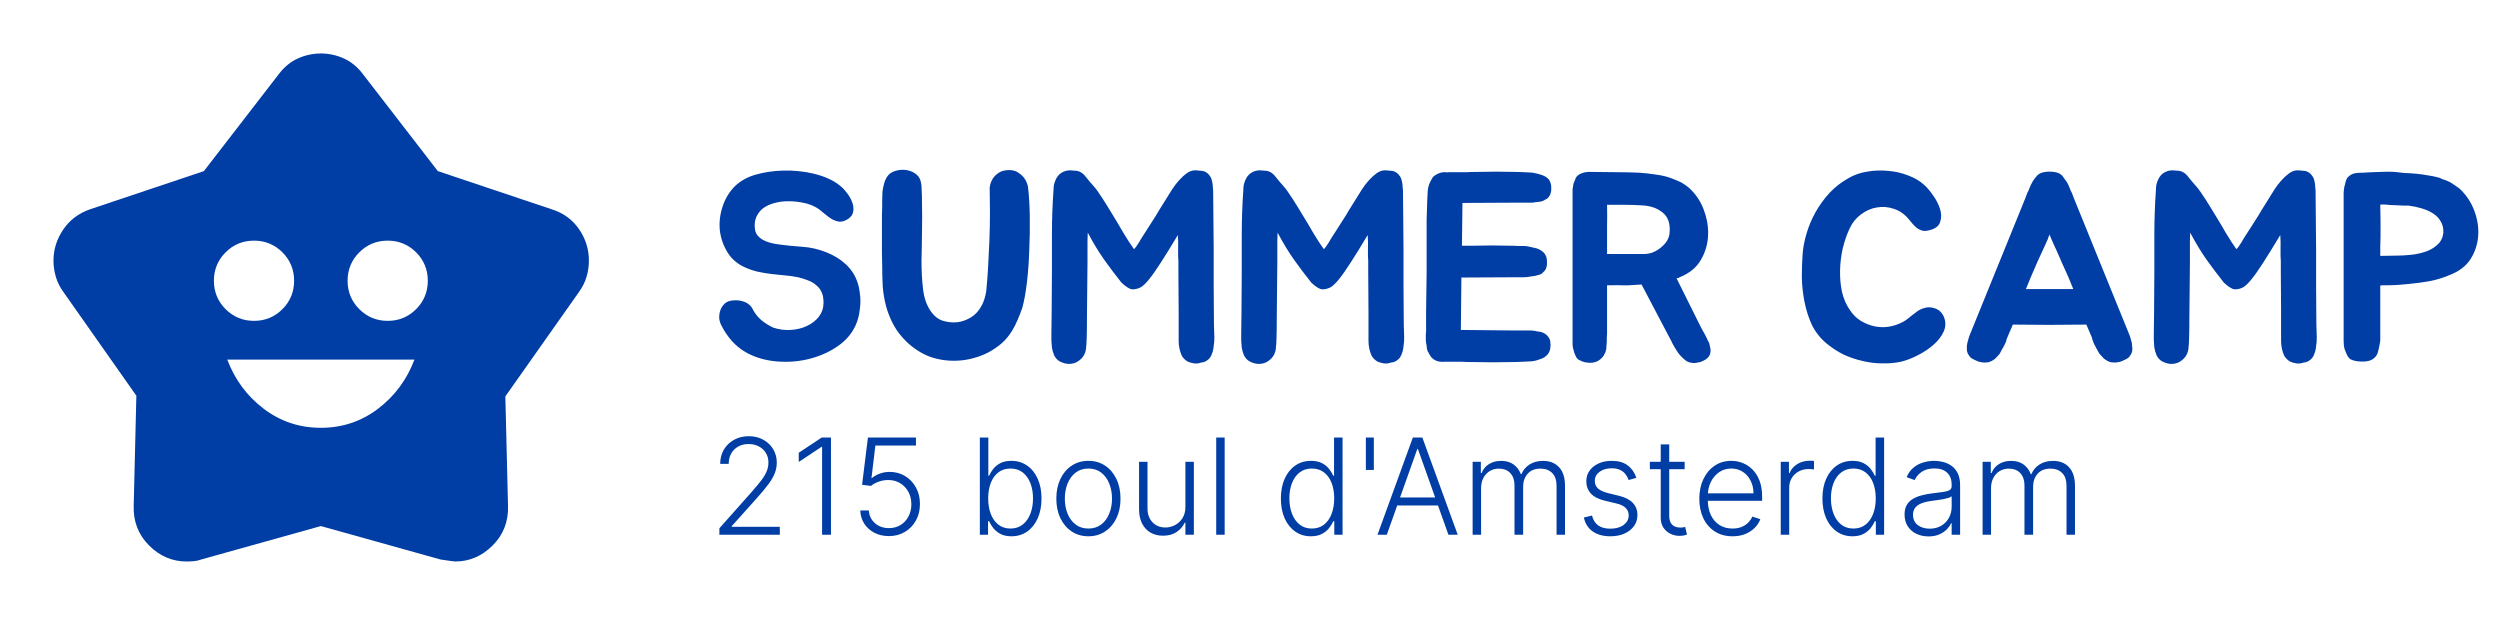
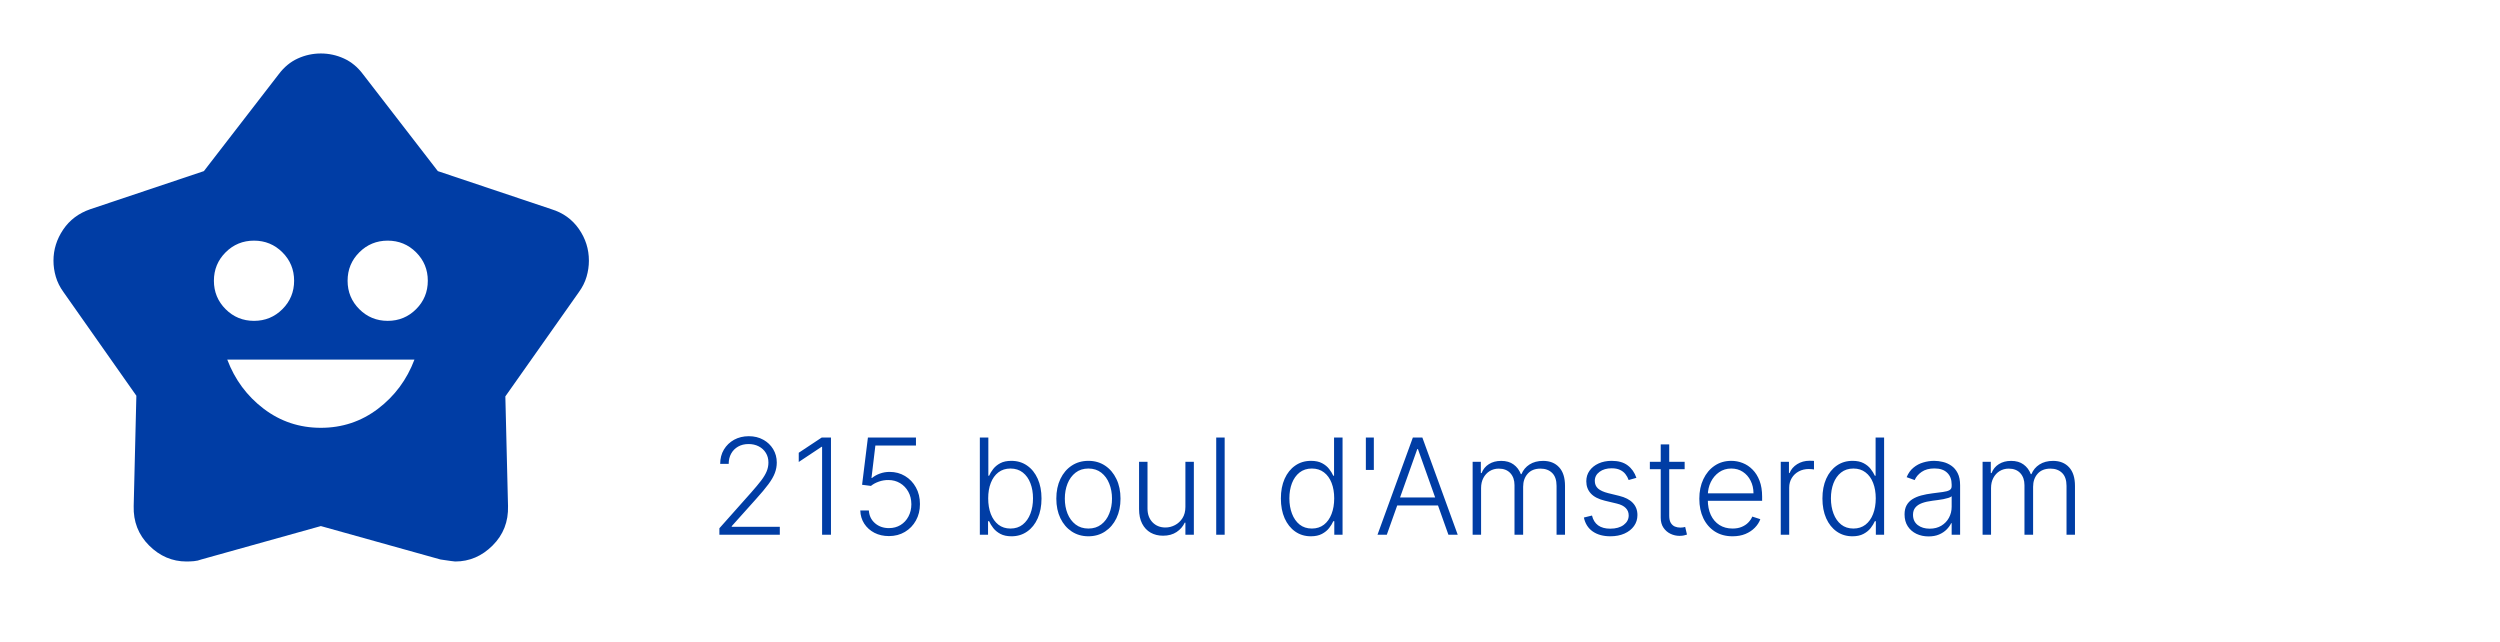
<svg xmlns="http://www.w3.org/2000/svg" width="187" height="48" viewBox="0 0 187 48" fill="none">
  <path d="M24 32C25.6 32 27.025 31.525 28.275 30.575C29.525 29.625 30.433 28.4 31 26.9H17C17.567 28.4 18.475 29.625 19.725 30.575C20.975 31.525 22.4 32 24 32ZM19 24C19.833 24 20.542 23.708 21.125 23.125C21.708 22.542 22 21.833 22 21C22 20.167 21.708 19.458 21.125 18.875C20.542 18.292 19.833 18 19 18C18.167 18 17.458 18.292 16.875 18.875C16.292 19.458 16 20.167 16 21C16 21.833 16.292 22.542 16.875 23.125C17.458 23.708 18.167 24 19 24ZM29 24C29.833 24 30.542 23.708 31.125 23.125C31.708 22.542 32 21.833 32 21C32 20.167 31.708 19.458 31.125 18.875C30.542 18.292 29.833 18 29 18C28.167 18 27.458 18.292 26.875 18.875C26.292 19.458 26 20.167 26 21C26 21.833 26.292 22.542 26.875 23.125C27.458 23.708 28.167 24 29 24ZM15.25 12.8L20.85 5.55C21.25 5.017 21.725 4.625 22.275 4.375C22.825 4.125 23.4 4 24 4C24.6 4 25.175 4.125 25.725 4.375C26.275 4.625 26.75 5.017 27.15 5.55L32.75 12.8L41.25 15.65C42.117 15.917 42.8 16.408 43.3 17.125C43.8 17.842 44.05 18.633 44.05 19.5C44.05 19.9 43.992 20.3 43.875 20.7C43.758 21.1 43.567 21.483 43.3 21.85L37.8 29.65L38 37.85C38.033 39.017 37.65 40 36.85 40.8C36.05 41.6 35.117 42 34.05 42C33.983 42 33.617 41.95 32.95 41.85L24 39.35L15.05 41.85C14.883 41.917 14.7 41.958 14.5 41.975C14.3 41.992 14.117 42 13.95 42C12.883 42 11.95 41.6 11.15 40.8C10.35 40 9.967 39.017 10 37.85L10.2 29.6L4.75 21.85C4.483 21.483 4.292 21.1 4.175 20.7C4.058 20.3 4 19.9 4 19.5C4 18.667 4.242 17.892 4.725 17.175C5.208 16.458 5.883 15.95 6.75 15.65L15.25 12.8Z" fill="#003DA5" />
-   <path d="M64.16 21.18C64.227 21.367 64.273 21.58 64.3 21.82C64.34 22.047 64.36 22.28 64.36 22.52C64.36 22.76 64.34 23 64.3 23.24C64.273 23.467 64.233 23.667 64.18 23.84C63.967 24.587 63.54 25.213 62.9 25.72C62.26 26.213 61.527 26.573 60.7 26.8C59.887 27.027 59.04 27.107 58.16 27.04C57.293 26.973 56.52 26.753 55.84 26.38C55.413 26.14 55.047 25.847 54.74 25.5C54.433 25.153 54.173 24.767 53.96 24.34C53.88 24.193 53.827 24.027 53.8 23.84C53.787 23.64 53.807 23.453 53.86 23.28C53.913 23.093 54 22.933 54.12 22.8C54.24 22.653 54.407 22.553 54.62 22.5C54.753 22.473 54.9 22.46 55.06 22.46C55.233 22.46 55.4 22.487 55.56 22.54C55.72 22.58 55.867 22.653 56 22.76C56.133 22.853 56.24 22.987 56.32 23.16C56.467 23.44 56.673 23.7 56.94 23.94C57.22 24.167 57.513 24.353 57.82 24.5C58.26 24.647 58.7 24.707 59.14 24.68C59.593 24.653 60 24.553 60.36 24.38C60.733 24.207 61.033 23.973 61.26 23.68C61.487 23.373 61.6 23.027 61.6 22.64C61.6 22.32 61.553 22.06 61.46 21.86C61.367 21.647 61.233 21.473 61.06 21.34C60.9 21.193 60.7 21.073 60.46 20.98C60.233 20.887 59.98 20.807 59.7 20.74C59.38 20.673 59.053 20.627 58.72 20.6C58.4 20.573 58.073 20.54 57.74 20.5C57.407 20.46 57.08 20.407 56.76 20.34C56.44 20.273 56.127 20.173 55.82 20.04C55.207 19.787 54.74 19.4 54.42 18.88C54.1 18.36 53.907 17.8 53.84 17.2C53.787 16.6 53.86 16.007 54.06 15.42C54.26 14.82 54.58 14.307 55.02 13.88C55.447 13.493 55.953 13.22 56.54 13.06C57.14 12.887 57.8 12.787 58.52 12.76C58.92 12.747 59.32 12.76 59.72 12.8C60.133 12.84 60.527 12.907 60.9 13C61.287 13.093 61.64 13.213 61.96 13.36C62.293 13.507 62.58 13.68 62.82 13.88C62.993 14.013 63.167 14.193 63.34 14.42C63.513 14.633 63.647 14.867 63.74 15.12C63.833 15.36 63.86 15.593 63.82 15.82C63.793 16.047 63.653 16.24 63.4 16.4C63.187 16.533 62.98 16.593 62.78 16.58C62.593 16.553 62.413 16.493 62.24 16.4C62.067 16.293 61.9 16.173 61.74 16.04C61.58 15.907 61.433 15.787 61.3 15.68C60.94 15.413 60.493 15.233 59.96 15.14C59.427 15.047 58.927 15.027 58.46 15.08C58.167 15.12 57.893 15.187 57.64 15.28C57.387 15.373 57.167 15.5 56.98 15.66C56.807 15.82 56.667 16.02 56.56 16.26C56.467 16.487 56.433 16.747 56.46 17.04C56.473 17.253 56.533 17.433 56.64 17.58C56.76 17.727 56.9 17.847 57.06 17.94C57.233 18.033 57.42 18.107 57.62 18.16C57.82 18.213 58.02 18.253 58.22 18.28C58.82 18.36 59.42 18.42 60.02 18.46C60.62 18.5 61.207 18.633 61.78 18.86C62.367 19.087 62.867 19.393 63.28 19.78C63.693 20.167 63.987 20.633 64.16 21.18ZM76.888 13.94C76.968 14.58 77.015 15.327 77.028 16.18C77.041 17.02 77.028 17.873 76.988 18.74C76.961 19.593 76.901 20.407 76.808 21.18C76.715 21.94 76.601 22.553 76.468 23.02C76.375 23.3 76.261 23.593 76.128 23.9C76.008 24.193 75.875 24.46 75.728 24.7C75.515 25.06 75.255 25.38 74.948 25.66C74.641 25.927 74.301 26.16 73.928 26.36C73.568 26.547 73.181 26.693 72.768 26.8C72.368 26.907 71.968 26.967 71.568 26.98C70.861 27.007 70.188 26.907 69.548 26.68C68.921 26.44 68.341 26.067 67.808 25.56C67.408 25.173 67.088 24.76 66.848 24.32C66.608 23.88 66.421 23.42 66.288 22.94C66.155 22.447 66.068 21.94 66.028 21.42C66.001 20.9 65.988 20.367 65.988 19.82C65.988 19.567 65.981 19.253 65.968 18.88C65.968 18.493 65.968 18.1 65.968 17.7C65.968 17.287 65.968 16.887 65.968 16.5C65.968 16.113 65.975 15.787 65.988 15.52C65.988 15.347 65.988 15.16 65.988 14.96C65.988 14.747 65.995 14.54 66.008 14.34C66.035 14.127 66.075 13.927 66.128 13.74C66.181 13.54 66.261 13.36 66.368 13.2C66.488 13.027 66.655 12.9 66.868 12.82C67.081 12.74 67.301 12.7 67.528 12.7C67.768 12.7 67.995 12.747 68.208 12.84C68.421 12.933 68.595 13.067 68.728 13.24C68.795 13.347 68.841 13.453 68.868 13.56C68.895 13.667 68.915 13.787 68.928 13.92C68.955 14.36 68.968 14.86 68.968 15.42C68.981 15.98 68.981 16.527 68.968 17.06C68.968 17.58 68.961 18.06 68.948 18.5C68.935 18.94 68.928 19.267 68.928 19.48C68.928 20.28 68.968 21.007 69.048 21.66C69.128 22.3 69.315 22.833 69.608 23.26C69.875 23.647 70.188 23.893 70.548 24C70.908 24.107 71.268 24.14 71.628 24.1C71.961 24.06 72.295 23.94 72.628 23.74C72.975 23.527 73.248 23.22 73.448 22.82C73.528 22.673 73.595 22.507 73.648 22.32C73.701 22.133 73.741 21.96 73.768 21.8C73.821 21.293 73.868 20.707 73.908 20.04C73.948 19.36 73.981 18.667 74.008 17.96C74.035 17.253 74.048 16.56 74.048 15.88C74.048 15.2 74.041 14.587 74.028 14.04C74.055 13.8 74.128 13.58 74.248 13.38C74.355 13.207 74.508 13.053 74.708 12.92C74.908 12.787 75.181 12.72 75.528 12.72C75.808 12.733 76.035 12.807 76.208 12.94C76.381 13.06 76.521 13.193 76.628 13.34C76.748 13.513 76.835 13.713 76.888 13.94ZM90.824 25.56C90.81 25.72 90.79 25.887 90.764 26.06C90.737 26.233 90.69 26.393 90.624 26.54C90.557 26.7 90.47 26.82 90.364 26.9C90.217 27.033 90.044 27.107 89.844 27.12C89.657 27.187 89.477 27.207 89.304 27.18C89.13 27.153 88.97 27.107 88.824 27.04C88.637 26.92 88.497 26.78 88.404 26.62C88.324 26.447 88.264 26.267 88.224 26.08C88.184 25.893 88.164 25.7 88.164 25.5C88.164 25.3 88.164 25.113 88.164 24.94V23.38L88.144 20.32C88.144 20.107 88.144 19.94 88.144 19.82C88.144 19.7 88.144 19.593 88.144 19.5C88.144 19.393 88.137 19.28 88.124 19.16C88.124 19.027 88.124 18.84 88.124 18.6C88.124 18.56 88.124 18.493 88.124 18.4C88.137 18.293 88.13 18.02 88.104 17.58C87.584 18.447 87.15 19.147 86.804 19.68C86.47 20.2 86.184 20.607 85.944 20.9C85.717 21.18 85.517 21.373 85.344 21.48C85.17 21.573 84.99 21.627 84.804 21.64C84.697 21.653 84.59 21.633 84.484 21.58C84.377 21.527 84.27 21.46 84.164 21.38C84.07 21.3 83.977 21.22 83.884 21.14C83.804 21.047 83.737 20.96 83.684 20.88C83.364 20.48 83.004 20 82.604 19.44C82.204 18.88 81.79 18.2 81.364 17.4C81.364 17.413 81.357 17.633 81.344 18.06C81.344 18.487 81.344 19.02 81.344 19.66C81.344 20.287 81.337 20.967 81.324 21.7C81.324 22.42 81.317 23.093 81.304 23.72C81.304 24.347 81.297 24.873 81.284 25.3C81.27 25.713 81.257 25.92 81.244 25.92C81.244 26.147 81.19 26.36 81.084 26.56C80.977 26.747 80.83 26.9 80.644 27.02C80.47 27.14 80.264 27.207 80.024 27.22C79.784 27.233 79.524 27.167 79.244 27.02C79.07 26.913 78.937 26.76 78.844 26.56C78.764 26.36 78.71 26.173 78.684 26C78.67 25.813 78.657 25.633 78.644 25.46C78.644 25.287 78.644 25.107 78.644 24.92L78.664 23.36L78.684 20.28V17.6C78.684 16.44 78.724 15.3 78.804 14.18C78.804 14.033 78.817 13.9 78.844 13.78C78.884 13.647 78.93 13.52 78.984 13.4C79.09 13.187 79.23 13.027 79.404 12.92C79.604 12.8 79.817 12.74 80.044 12.74C80.137 12.74 80.224 12.747 80.304 12.76C80.397 12.76 80.484 12.767 80.564 12.78C80.83 12.833 81.057 12.993 81.244 13.26C81.444 13.513 81.63 13.733 81.804 13.92C81.91 14.04 82.024 14.187 82.144 14.36C82.264 14.533 82.384 14.713 82.504 14.9C82.624 15.087 82.737 15.267 82.844 15.44C82.95 15.613 83.044 15.767 83.124 15.9C83.47 16.46 83.777 16.973 84.044 17.44C84.324 17.907 84.584 18.307 84.824 18.64C84.864 18.6 84.91 18.547 84.964 18.48C85.017 18.4 85.07 18.32 85.124 18.24C85.19 18.147 85.244 18.06 85.284 17.98C85.337 17.9 85.377 17.833 85.404 17.78C85.537 17.567 85.67 17.36 85.804 17.16C85.937 16.947 86.077 16.727 86.224 16.5C86.384 16.26 86.544 16 86.704 15.72C86.877 15.44 87.077 15.12 87.304 14.76C87.397 14.6 87.517 14.407 87.664 14.18C87.81 13.953 87.977 13.733 88.164 13.52C88.35 13.307 88.544 13.127 88.744 12.98C88.957 12.82 89.17 12.74 89.384 12.74C89.49 12.74 89.584 12.747 89.664 12.76C89.744 12.76 89.824 12.767 89.904 12.78C90.064 12.793 90.217 12.867 90.364 13C90.47 13.107 90.55 13.22 90.604 13.34C90.657 13.513 90.69 13.66 90.704 13.78C90.717 13.873 90.724 13.96 90.724 14.04C90.737 14.12 90.744 14.2 90.744 14.28C90.744 15.027 90.75 15.767 90.764 16.5C90.777 17.233 90.784 17.973 90.784 18.72C90.784 19.627 90.784 20.56 90.784 21.52C90.797 22.48 90.804 23.413 90.804 24.32C90.804 24.507 90.81 24.707 90.824 24.92C90.837 25.133 90.837 25.347 90.824 25.56ZM105.023 25.56C105.01 25.72 104.99 25.887 104.963 26.06C104.936 26.233 104.89 26.393 104.823 26.54C104.756 26.7 104.67 26.82 104.563 26.9C104.416 27.033 104.243 27.107 104.043 27.12C103.856 27.187 103.676 27.207 103.503 27.18C103.33 27.153 103.17 27.107 103.023 27.04C102.836 26.92 102.696 26.78 102.603 26.62C102.523 26.447 102.463 26.267 102.423 26.08C102.383 25.893 102.363 25.7 102.363 25.5C102.363 25.3 102.363 25.113 102.363 24.94V23.38L102.343 20.32C102.343 20.107 102.343 19.94 102.343 19.82C102.343 19.7 102.343 19.593 102.343 19.5C102.343 19.393 102.336 19.28 102.323 19.16C102.323 19.027 102.323 18.84 102.323 18.6C102.323 18.56 102.323 18.493 102.323 18.4C102.336 18.293 102.33 18.02 102.303 17.58C101.783 18.447 101.35 19.147 101.003 19.68C100.67 20.2 100.383 20.607 100.143 20.9C99.916 21.18 99.716 21.373 99.543 21.48C99.37 21.573 99.19 21.627 99.003 21.64C98.896 21.653 98.79 21.633 98.683 21.58C98.576 21.527 98.47 21.46 98.363 21.38C98.27 21.3 98.176 21.22 98.083 21.14C98.003 21.047 97.936 20.96 97.883 20.88C97.563 20.48 97.203 20 96.803 19.44C96.403 18.88 95.99 18.2 95.563 17.4C95.563 17.413 95.556 17.633 95.543 18.06C95.543 18.487 95.543 19.02 95.543 19.66C95.543 20.287 95.536 20.967 95.523 21.7C95.523 22.42 95.516 23.093 95.503 23.72C95.503 24.347 95.496 24.873 95.483 25.3C95.47 25.713 95.456 25.92 95.443 25.92C95.443 26.147 95.39 26.36 95.283 26.56C95.176 26.747 95.03 26.9 94.843 27.02C94.67 27.14 94.463 27.207 94.223 27.22C93.983 27.233 93.723 27.167 93.443 27.02C93.27 26.913 93.136 26.76 93.043 26.56C92.963 26.36 92.91 26.173 92.883 26C92.87 25.813 92.856 25.633 92.843 25.46C92.843 25.287 92.843 25.107 92.843 24.92L92.863 23.36L92.883 20.28V17.6C92.883 16.44 92.923 15.3 93.003 14.18C93.003 14.033 93.016 13.9 93.043 13.78C93.083 13.647 93.13 13.52 93.183 13.4C93.29 13.187 93.43 13.027 93.603 12.92C93.803 12.8 94.016 12.74 94.243 12.74C94.336 12.74 94.423 12.747 94.503 12.76C94.596 12.76 94.683 12.767 94.763 12.78C95.03 12.833 95.256 12.993 95.443 13.26C95.643 13.513 95.83 13.733 96.003 13.92C96.11 14.04 96.223 14.187 96.343 14.36C96.463 14.533 96.583 14.713 96.703 14.9C96.823 15.087 96.936 15.267 97.043 15.44C97.15 15.613 97.243 15.767 97.323 15.9C97.67 16.46 97.976 16.973 98.243 17.44C98.523 17.907 98.783 18.307 99.023 18.64C99.063 18.6 99.11 18.547 99.163 18.48C99.216 18.4 99.27 18.32 99.323 18.24C99.39 18.147 99.443 18.06 99.483 17.98C99.536 17.9 99.576 17.833 99.603 17.78C99.736 17.567 99.87 17.36 100.003 17.16C100.136 16.947 100.276 16.727 100.423 16.5C100.583 16.26 100.743 16 100.903 15.72C101.076 15.44 101.276 15.12 101.503 14.76C101.596 14.6 101.716 14.407 101.863 14.18C102.01 13.953 102.176 13.733 102.363 13.52C102.55 13.307 102.743 13.127 102.943 12.98C103.156 12.82 103.37 12.74 103.583 12.74C103.69 12.74 103.783 12.747 103.863 12.76C103.943 12.76 104.023 12.767 104.103 12.78C104.263 12.793 104.416 12.867 104.563 13C104.67 13.107 104.75 13.22 104.803 13.34C104.856 13.513 104.89 13.66 104.903 13.78C104.916 13.873 104.923 13.96 104.923 14.04C104.936 14.12 104.943 14.2 104.943 14.28C104.943 15.027 104.95 15.767 104.963 16.5C104.976 17.233 104.983 17.973 104.983 18.72C104.983 19.627 104.983 20.56 104.983 21.52C104.996 22.48 105.003 23.413 105.003 24.32C105.003 24.507 105.01 24.707 105.023 24.92C105.036 25.133 105.036 25.347 105.023 25.56ZM109.392 15.24L109.352 18.38H110.152C110.698 18.367 111.185 18.36 111.612 18.36C112.038 18.36 112.512 18.367 113.032 18.38H113.132C113.292 18.38 113.445 18.387 113.592 18.4C113.752 18.4 113.905 18.4 114.052 18.4C114.212 18.413 114.365 18.44 114.512 18.48C114.658 18.507 114.805 18.54 114.952 18.58C115.178 18.66 115.365 18.78 115.512 18.94C115.645 19.113 115.712 19.307 115.712 19.52C115.712 19.587 115.712 19.667 115.712 19.76C115.712 19.84 115.698 19.913 115.672 19.98C115.645 20.127 115.558 20.26 115.412 20.38C115.345 20.473 115.218 20.54 115.032 20.58C114.858 20.633 114.685 20.667 114.512 20.68C114.325 20.72 114.138 20.74 113.952 20.74H113.012L109.312 20.76L109.272 24.68L113.252 24.72H114.192C114.298 24.72 114.398 24.72 114.492 24.72C114.585 24.72 114.672 24.727 114.752 24.74C114.858 24.767 114.952 24.787 115.032 24.8C115.125 24.8 115.212 24.813 115.292 24.84C115.452 24.893 115.585 24.967 115.692 25.06C115.825 25.193 115.912 25.333 115.952 25.48C115.965 25.547 115.972 25.62 115.972 25.7C115.985 25.767 115.985 25.84 115.972 25.92C115.972 26.133 115.905 26.327 115.772 26.5C115.612 26.687 115.425 26.807 115.212 26.86C114.932 26.98 114.625 27.04 114.292 27.04C114.145 27.053 113.992 27.06 113.832 27.06C113.672 27.06 113.518 27.067 113.372 27.08H113.252C112.212 27.107 111.132 27.107 110.012 27.08C109.745 27.08 109.532 27.073 109.372 27.06C109.212 27.06 109.065 27.06 108.932 27.06C108.812 27.06 108.685 27.06 108.552 27.06C108.418 27.06 108.245 27.06 108.032 27.06C107.725 27.087 107.472 27.033 107.272 26.9C107.125 26.807 107.012 26.68 106.932 26.52C106.892 26.48 106.872 26.44 106.872 26.4C106.858 26.373 106.845 26.353 106.832 26.34C106.818 26.327 106.805 26.307 106.792 26.28C106.765 26.213 106.745 26.147 106.732 26.08C106.718 26 106.712 25.927 106.712 25.86C106.698 25.793 106.685 25.727 106.672 25.66C106.672 25.593 106.665 25.527 106.652 25.46V25.14C106.652 25.087 106.652 25.033 106.652 24.98C106.665 24.927 106.672 24.873 106.672 24.82V23.26L106.712 20.38V17.72C106.712 17.24 106.712 16.813 106.712 16.44C106.725 16.067 106.738 15.66 106.752 15.22V15.12C106.765 14.973 106.772 14.84 106.772 14.72C106.785 14.587 106.792 14.453 106.792 14.32C106.805 14.053 106.878 13.793 107.012 13.54C107.065 13.433 107.118 13.34 107.172 13.26C107.238 13.18 107.325 13.113 107.432 13.06C107.632 12.94 107.838 12.88 108.052 12.88C108.158 12.88 108.238 12.887 108.292 12.9V12.88C108.532 12.88 108.725 12.88 108.872 12.88C109.018 12.88 109.158 12.88 109.292 12.88C109.438 12.88 109.592 12.88 109.752 12.88C109.912 12.867 110.132 12.86 110.412 12.86C110.945 12.847 111.452 12.84 111.932 12.84C112.412 12.84 112.905 12.847 113.412 12.86H113.492C113.638 12.873 113.792 12.88 113.952 12.88C114.112 12.88 114.265 12.887 114.412 12.9C114.558 12.9 114.705 12.92 114.852 12.96C114.998 12.987 115.145 13.027 115.292 13.08C115.518 13.147 115.705 13.26 115.852 13.42C115.972 13.607 116.032 13.793 116.032 13.98C116.032 14.06 116.032 14.14 116.032 14.22C116.032 14.287 116.018 14.353 115.992 14.42C115.978 14.553 115.898 14.693 115.752 14.84C115.698 14.867 115.638 14.9 115.572 14.94C115.518 14.98 115.452 15.013 115.372 15.04C115.292 15.067 115.205 15.087 115.112 15.1C115.032 15.1 114.952 15.107 114.872 15.12C114.765 15.147 114.665 15.16 114.572 15.16C114.492 15.16 114.398 15.16 114.292 15.16H113.392L109.392 15.18V15.24ZM127.948 26.12C127.961 26.253 127.948 26.38 127.908 26.5C127.881 26.58 127.841 26.647 127.788 26.7C127.748 26.753 127.695 26.807 127.628 26.86C127.508 26.94 127.361 27.013 127.188 27.08C127.081 27.107 126.975 27.127 126.868 27.14C126.775 27.167 126.675 27.167 126.568 27.14C126.355 27.127 126.168 27.047 126.008 26.9C125.781 26.713 125.595 26.507 125.448 26.28C125.381 26.173 125.308 26.053 125.228 25.92C125.148 25.787 125.075 25.647 125.008 25.5L122.788 21.28C122.681 21.28 122.575 21.287 122.468 21.3C122.361 21.3 122.255 21.307 122.148 21.32C121.868 21.347 121.601 21.353 121.348 21.34C121.108 21.327 120.855 21.327 120.588 21.34H120.208V24.96C120.208 25.067 120.201 25.167 120.188 25.26C120.188 25.353 120.188 25.453 120.188 25.56C120.188 25.627 120.181 25.713 120.168 25.82C120.168 25.927 120.161 26.027 120.148 26.12C120.121 26.267 120.061 26.42 119.968 26.58C119.875 26.727 119.748 26.853 119.588 26.96C119.308 27.133 118.968 27.18 118.568 27.1C118.395 27.06 118.228 26.993 118.068 26.9C118.015 26.86 117.968 26.813 117.928 26.76C117.888 26.693 117.855 26.627 117.828 26.56C117.801 26.493 117.775 26.427 117.748 26.36C117.735 26.28 117.715 26.207 117.688 26.14C117.648 26.007 117.628 25.88 117.628 25.76V14.4C117.628 14.32 117.628 14.24 117.628 14.16C117.641 14.067 117.655 13.987 117.668 13.92C117.681 13.773 117.728 13.627 117.808 13.48C117.848 13.32 117.915 13.207 118.008 13.14C118.088 13.06 118.208 12.993 118.368 12.94C118.541 12.873 118.788 12.847 119.108 12.86C119.708 12.873 120.301 12.88 120.888 12.88C121.475 12.88 122.061 12.893 122.648 12.92C123.035 12.947 123.441 12.993 123.868 13.06C124.308 13.113 124.715 13.213 125.088 13.36C125.328 13.453 125.548 13.547 125.748 13.64C126.001 13.787 126.201 13.927 126.348 14.06C126.815 14.487 127.168 15 127.408 15.6C127.648 16.2 127.768 16.807 127.768 17.42C127.768 18.14 127.595 18.8 127.248 19.4C126.915 20 126.375 20.447 125.628 20.74C125.601 20.767 125.561 20.787 125.508 20.8C125.468 20.8 125.435 20.807 125.408 20.82L127.248 24.52L127.428 24.84C127.455 24.893 127.488 24.953 127.528 25.02C127.568 25.087 127.601 25.153 127.628 25.22C127.668 25.287 127.701 25.36 127.728 25.44C127.768 25.52 127.808 25.593 127.848 25.66C127.888 25.847 127.921 26 127.948 26.12ZM122.948 19C123.188 19 123.415 18.96 123.628 18.88C123.855 18.787 124.055 18.667 124.228 18.52C124.415 18.373 124.568 18.207 124.688 18.02C124.808 17.82 124.875 17.607 124.888 17.38C124.941 16.713 124.768 16.22 124.368 15.9C123.968 15.567 123.441 15.387 122.788 15.36C122.401 15.333 121.975 15.32 121.508 15.32C121.055 15.32 120.621 15.32 120.208 15.32C120.221 15.867 120.221 16.427 120.208 17C120.208 17.56 120.208 18.227 120.208 19H122.948ZM145.377 23.64C145.55 24.027 145.557 24.407 145.397 24.78C145.237 25.14 144.984 25.473 144.637 25.78C144.29 26.087 143.89 26.353 143.437 26.58C142.997 26.807 142.577 26.967 142.177 27.06C141.737 27.153 141.27 27.193 140.777 27.18C140.297 27.18 139.81 27.12 139.317 27C138.837 26.893 138.364 26.733 137.897 26.52C137.444 26.293 137.024 26.02 136.637 25.7C136.17 25.313 135.804 24.853 135.537 24.32C135.284 23.773 135.097 23.193 134.977 22.58C134.857 21.967 134.79 21.353 134.777 20.74C134.777 20.113 134.797 19.527 134.837 18.98C134.877 18.487 134.977 17.973 135.137 17.44C135.297 16.907 135.517 16.387 135.797 15.88C136.09 15.36 136.437 14.88 136.837 14.44C137.25 14 137.73 13.627 138.277 13.32C138.69 13.08 139.15 12.92 139.657 12.84C140.177 12.747 140.697 12.727 141.217 12.78C141.75 12.82 142.25 12.933 142.717 13.12C143.197 13.293 143.604 13.533 143.937 13.84C144.15 14.027 144.37 14.287 144.597 14.62C144.837 14.953 145.01 15.293 145.117 15.64C145.224 15.987 145.224 16.313 145.117 16.62C145.024 16.913 144.757 17.113 144.317 17.22C144.13 17.273 143.964 17.287 143.817 17.26C143.67 17.22 143.537 17.16 143.417 17.08C143.297 16.987 143.184 16.88 143.077 16.76C142.97 16.64 142.87 16.52 142.777 16.4C142.457 16.013 142.084 15.753 141.657 15.62C141.23 15.473 140.804 15.44 140.377 15.52C139.964 15.587 139.57 15.76 139.197 16.04C138.837 16.307 138.557 16.653 138.357 17.08C138.144 17.533 137.97 18.033 137.837 18.58C137.717 19.113 137.65 19.66 137.637 20.22C137.624 20.767 137.67 21.3 137.777 21.82C137.897 22.34 138.097 22.8 138.377 23.2C138.59 23.52 138.85 23.78 139.157 23.98C139.477 24.18 139.817 24.32 140.177 24.4C140.537 24.48 140.897 24.493 141.257 24.44C141.63 24.387 141.99 24.267 142.337 24.08C142.444 24.027 142.557 23.953 142.677 23.86C142.81 23.753 142.944 23.647 143.077 23.54C143.21 23.433 143.344 23.333 143.477 23.24C143.624 23.147 143.777 23.08 143.937 23.04C144.177 22.96 144.437 22.967 144.717 23.06C145.01 23.153 145.23 23.347 145.377 23.64ZM159.46 25.64C159.474 25.72 159.48 25.8 159.48 25.88C159.494 25.947 159.5 26.027 159.5 26.12C159.5 26.28 159.454 26.427 159.36 26.56C159.32 26.627 159.267 26.693 159.2 26.76C159.134 26.813 159.054 26.86 158.96 26.9C158.627 27.087 158.274 27.153 157.9 27.1C157.714 27.047 157.547 26.96 157.4 26.84C157.374 26.813 157.354 26.8 157.34 26.8C157.327 26.787 157.314 26.767 157.3 26.74C157.287 26.727 157.274 26.713 157.26 26.7C157.247 26.673 157.227 26.653 157.2 26.64C157.134 26.573 157.08 26.513 157.04 26.46C157 26.393 156.96 26.327 156.92 26.26C156.894 26.193 156.86 26.133 156.82 26.08C156.794 26.013 156.76 25.947 156.72 25.88C156.694 25.827 156.667 25.78 156.64 25.74C156.614 25.687 156.594 25.633 156.58 25.58C156.527 25.46 156.494 25.353 156.48 25.26L156.06 24.28C155.14 24.28 154.22 24.287 153.3 24.3C152.394 24.3 151.48 24.293 150.56 24.28L150.14 25.26C150.114 25.313 150.094 25.367 150.08 25.42C150.08 25.473 150.067 25.527 150.04 25.58C150.014 25.633 149.987 25.687 149.96 25.74C149.947 25.78 149.927 25.827 149.9 25.88C149.86 25.947 149.82 26.013 149.78 26.08C149.754 26.133 149.72 26.193 149.68 26.26C149.654 26.327 149.62 26.393 149.58 26.46C149.54 26.513 149.487 26.573 149.42 26.64C149.394 26.653 149.374 26.673 149.36 26.7C149.347 26.713 149.334 26.727 149.32 26.74C149.307 26.767 149.294 26.787 149.28 26.8C149.267 26.8 149.247 26.813 149.22 26.84C149.074 26.96 148.907 27.047 148.72 27.1C148.347 27.153 147.994 27.087 147.66 26.9C147.567 26.86 147.487 26.813 147.42 26.76C147.354 26.693 147.3 26.627 147.26 26.56C147.167 26.427 147.12 26.28 147.12 26.12C147.12 26.027 147.12 25.947 147.12 25.88C147.134 25.8 147.147 25.72 147.16 25.64C147.187 25.52 147.22 25.4 147.26 25.28C147.3 25.16 147.32 25.1 147.32 25.1L151.48 14.86L151.6 14.54C151.627 14.46 151.66 14.387 151.7 14.32C151.74 14.253 151.774 14.173 151.8 14.08C151.867 13.907 151.94 13.753 152.02 13.62C152.06 13.54 152.107 13.467 152.16 13.4C152.214 13.333 152.267 13.267 152.32 13.2C152.4 13.093 152.514 13.007 152.66 12.94C152.847 12.873 153.06 12.84 153.3 12.84C153.554 12.84 153.774 12.873 153.96 12.94C154.107 13.007 154.22 13.093 154.3 13.2C154.394 13.32 154.494 13.46 154.6 13.62C154.68 13.753 154.754 13.907 154.82 14.08C154.847 14.173 154.88 14.253 154.92 14.32C154.96 14.387 154.994 14.46 155.02 14.54L155.14 14.86L159.3 25.1C159.3 25.1 159.32 25.16 159.36 25.28C159.4 25.4 159.434 25.52 159.46 25.64ZM154.72 20.74C154.547 20.353 154.367 19.953 154.18 19.54C154.007 19.127 153.82 18.707 153.62 18.28C153.567 18.16 153.514 18.04 153.46 17.92C153.407 17.787 153.354 17.66 153.3 17.54C153.26 17.66 153.214 17.787 153.16 17.92C153.107 18.04 153.054 18.16 153 18.28C152.8 18.707 152.607 19.127 152.42 19.54C152.247 19.953 152.074 20.353 151.9 20.74L151.54 21.62H155.08L154.72 20.74ZM173.285 25.56C173.271 25.72 173.251 25.887 173.225 26.06C173.198 26.233 173.151 26.393 173.085 26.54C173.018 26.7 172.931 26.82 172.825 26.9C172.678 27.033 172.505 27.107 172.305 27.12C172.118 27.187 171.938 27.207 171.765 27.18C171.591 27.153 171.431 27.107 171.285 27.04C171.098 26.92 170.958 26.78 170.865 26.62C170.785 26.447 170.725 26.267 170.685 26.08C170.645 25.893 170.625 25.7 170.625 25.5C170.625 25.3 170.625 25.113 170.625 24.94V23.38L170.605 20.32C170.605 20.107 170.605 19.94 170.605 19.82C170.605 19.7 170.605 19.593 170.605 19.5C170.605 19.393 170.598 19.28 170.585 19.16C170.585 19.027 170.585 18.84 170.585 18.6C170.585 18.56 170.585 18.493 170.585 18.4C170.598 18.293 170.591 18.02 170.565 17.58C170.045 18.447 169.611 19.147 169.265 19.68C168.931 20.2 168.645 20.607 168.405 20.9C168.178 21.18 167.978 21.373 167.805 21.48C167.631 21.573 167.451 21.627 167.265 21.64C167.158 21.653 167.051 21.633 166.945 21.58C166.838 21.527 166.731 21.46 166.625 21.38C166.531 21.3 166.438 21.22 166.345 21.14C166.265 21.047 166.198 20.96 166.145 20.88C165.825 20.48 165.465 20 165.065 19.44C164.665 18.88 164.251 18.2 163.825 17.4C163.825 17.413 163.818 17.633 163.805 18.06C163.805 18.487 163.805 19.02 163.805 19.66C163.805 20.287 163.798 20.967 163.785 21.7C163.785 22.42 163.778 23.093 163.765 23.72C163.765 24.347 163.758 24.873 163.745 25.3C163.731 25.713 163.718 25.92 163.705 25.92C163.705 26.147 163.651 26.36 163.545 26.56C163.438 26.747 163.291 26.9 163.105 27.02C162.931 27.14 162.725 27.207 162.485 27.22C162.245 27.233 161.985 27.167 161.705 27.02C161.531 26.913 161.398 26.76 161.305 26.56C161.225 26.36 161.171 26.173 161.145 26C161.131 25.813 161.118 25.633 161.105 25.46C161.105 25.287 161.105 25.107 161.105 24.92L161.125 23.36L161.145 20.28V17.6C161.145 16.44 161.185 15.3 161.265 14.18C161.265 14.033 161.278 13.9 161.305 13.78C161.345 13.647 161.391 13.52 161.445 13.4C161.551 13.187 161.691 13.027 161.865 12.92C162.065 12.8 162.278 12.74 162.505 12.74C162.598 12.74 162.685 12.747 162.765 12.76C162.858 12.76 162.945 12.767 163.025 12.78C163.291 12.833 163.518 12.993 163.705 13.26C163.905 13.513 164.091 13.733 164.265 13.92C164.371 14.04 164.485 14.187 164.605 14.36C164.725 14.533 164.845 14.713 164.965 14.9C165.085 15.087 165.198 15.267 165.305 15.44C165.411 15.613 165.505 15.767 165.585 15.9C165.931 16.46 166.238 16.973 166.505 17.44C166.785 17.907 167.045 18.307 167.285 18.64C167.325 18.6 167.371 18.547 167.425 18.48C167.478 18.4 167.531 18.32 167.585 18.24C167.651 18.147 167.705 18.06 167.745 17.98C167.798 17.9 167.838 17.833 167.865 17.78C167.998 17.567 168.131 17.36 168.265 17.16C168.398 16.947 168.538 16.727 168.685 16.5C168.845 16.26 169.005 16 169.165 15.72C169.338 15.44 169.538 15.12 169.765 14.76C169.858 14.6 169.978 14.407 170.125 14.18C170.271 13.953 170.438 13.733 170.625 13.52C170.811 13.307 171.005 13.127 171.205 12.98C171.418 12.82 171.631 12.74 171.845 12.74C171.951 12.74 172.045 12.747 172.125 12.76C172.205 12.76 172.285 12.767 172.365 12.78C172.525 12.793 172.678 12.867 172.825 13C172.931 13.107 173.011 13.22 173.065 13.34C173.118 13.513 173.151 13.66 173.165 13.78C173.178 13.873 173.185 13.96 173.185 14.04C173.198 14.12 173.205 14.2 173.205 14.28C173.205 15.027 173.211 15.767 173.225 16.5C173.238 17.233 173.245 17.973 173.245 18.72C173.245 19.627 173.245 20.56 173.245 21.52C173.258 22.48 173.265 23.413 173.265 24.32C173.265 24.507 173.271 24.707 173.285 24.92C173.298 25.133 173.298 25.347 173.285 25.56ZM183.964 14.1C184.471 14.567 184.844 15.127 185.084 15.78C185.324 16.42 185.417 17.06 185.364 17.7C185.311 18.313 185.117 18.88 184.784 19.4C184.451 19.907 183.944 20.293 183.264 20.56C182.731 20.787 182.204 20.947 181.684 21.04C181.164 21.133 180.591 21.207 179.964 21.26C179.684 21.287 179.444 21.307 179.244 21.32C179.057 21.32 178.837 21.327 178.584 21.34C178.531 21.34 178.437 21.34 178.304 21.34C178.184 21.34 178.097 21.347 178.044 21.36V25.5C178.004 25.753 177.951 26.013 177.884 26.28C177.831 26.547 177.677 26.753 177.424 26.9C177.277 26.98 177.097 27.027 176.884 27.04C176.671 27.053 176.477 27.047 176.304 27.02C176.117 26.993 175.957 26.947 175.824 26.88C175.704 26.8 175.604 26.667 175.524 26.48C175.471 26.36 175.417 26.227 175.364 26.08C175.324 25.92 175.304 25.727 175.304 25.5V14.44C175.304 14.347 175.311 14.26 175.324 14.18C175.337 14.1 175.351 14.02 175.364 13.94C175.391 13.873 175.411 13.8 175.424 13.72C175.437 13.64 175.457 13.567 175.484 13.5C175.511 13.433 175.537 13.373 175.564 13.32C175.604 13.267 175.651 13.22 175.704 13.18C175.771 13.113 175.871 13.053 176.004 13C176.151 12.947 176.364 12.92 176.644 12.92H176.684C177.097 12.893 177.557 12.873 178.064 12.86C178.571 12.833 178.991 12.84 179.324 12.88C179.511 12.907 179.684 12.927 179.844 12.94C180.004 12.94 180.157 12.947 180.304 12.96C180.464 12.973 180.624 12.987 180.784 13C180.944 13.013 181.104 13.033 181.264 13.06C181.397 13.087 181.517 13.107 181.624 13.12C181.744 13.133 181.864 13.153 181.984 13.18C182.091 13.207 182.204 13.233 182.324 13.26C182.457 13.287 182.577 13.333 182.684 13.4C182.964 13.48 183.197 13.58 183.384 13.7C183.571 13.82 183.764 13.953 183.964 14.1ZM182.764 17.4C182.777 17.08 182.711 16.8 182.564 16.56C182.431 16.32 182.237 16.12 181.984 15.96C181.731 15.8 181.444 15.673 181.124 15.58C180.804 15.487 180.484 15.42 180.164 15.38C180.084 15.38 179.971 15.38 179.824 15.38C179.691 15.367 179.544 15.36 179.384 15.36C179.224 15.347 179.071 15.34 178.924 15.34C178.791 15.327 178.684 15.32 178.604 15.32C178.537 15.307 178.457 15.3 178.364 15.3C178.271 15.3 178.164 15.3 178.044 15.3C178.057 15.713 178.064 16.113 178.064 16.5C178.064 16.873 178.064 17.28 178.064 17.72C178.051 17.96 178.044 18.2 178.044 18.44C178.044 18.68 178.044 18.913 178.044 19.14L179.284 19.12C179.604 19.12 179.957 19.1 180.344 19.06C180.731 19.02 181.097 18.94 181.444 18.82C181.791 18.7 182.084 18.527 182.324 18.3C182.577 18.073 182.724 17.773 182.764 17.4Z" fill="#003DA5" />
  <path d="M53.81 40V39.514L56.185 36.843C56.495 36.493 56.745 36.193 56.935 35.945C57.124 35.696 57.261 35.466 57.347 35.256C57.434 35.045 57.478 34.826 57.478 34.599C57.478 34.322 57.413 34.08 57.283 33.874C57.155 33.666 56.978 33.504 56.754 33.388C56.529 33.272 56.275 33.214 55.994 33.214C55.695 33.214 55.434 33.278 55.209 33.406C54.986 33.533 54.813 33.709 54.69 33.931C54.567 34.154 54.506 34.409 54.506 34.698H53.87C53.87 34.296 53.962 33.939 54.147 33.629C54.334 33.317 54.589 33.072 54.91 32.894C55.235 32.717 55.602 32.628 56.011 32.628C56.416 32.628 56.776 32.715 57.091 32.891C57.406 33.063 57.653 33.299 57.833 33.597C58.013 33.896 58.103 34.229 58.103 34.599C58.103 34.866 58.056 35.126 57.961 35.376C57.869 35.627 57.709 35.907 57.481 36.215C57.254 36.522 56.939 36.899 56.537 37.344L54.733 39.357V39.403H58.33V40H53.81ZM62.157 32.727V40H61.493V33.423H61.451L59.746 34.556V33.867L61.465 32.727H62.157ZM66.493 40.099C66.089 40.099 65.726 40.018 65.407 39.854C65.09 39.689 64.836 39.461 64.647 39.173C64.46 38.884 64.36 38.553 64.349 38.182H64.991C65.013 38.568 65.164 38.885 65.446 39.133C65.728 39.38 66.077 39.503 66.493 39.503C66.818 39.503 67.107 39.426 67.36 39.272C67.613 39.116 67.811 38.903 67.953 38.633C68.097 38.361 68.17 38.054 68.17 37.713C68.167 37.358 68.09 37.045 67.939 36.776C67.787 36.503 67.581 36.29 67.321 36.136C67.063 35.983 66.773 35.906 66.451 35.906C66.207 35.903 65.968 35.943 65.734 36.026C65.499 36.109 65.304 36.216 65.147 36.346L64.484 36.261L64.92 32.727H68.514V33.324H65.478L65.187 35.756H65.222C65.383 35.621 65.578 35.511 65.808 35.426C66.04 35.341 66.285 35.298 66.543 35.298C66.972 35.298 67.356 35.401 67.697 35.607C68.04 35.813 68.312 36.097 68.51 36.459C68.712 36.819 68.812 37.234 68.812 37.702C68.812 38.162 68.712 38.572 68.51 38.935C68.312 39.294 68.037 39.579 67.687 39.787C67.339 39.995 66.941 40.099 66.493 40.099ZM73.292 40V32.727H73.928V35.586H73.985C74.056 35.423 74.157 35.255 74.29 35.082C74.425 34.909 74.601 34.764 74.819 34.648C75.039 34.53 75.316 34.471 75.65 34.471C76.097 34.471 76.49 34.589 76.829 34.826C77.168 35.06 77.431 35.389 77.621 35.813C77.81 36.235 77.905 36.726 77.905 37.287C77.905 37.85 77.81 38.344 77.621 38.768C77.434 39.191 77.171 39.522 76.833 39.758C76.496 39.995 76.106 40.114 75.661 40.114C75.329 40.114 75.052 40.054 74.83 39.936C74.61 39.818 74.432 39.672 74.297 39.499C74.162 39.324 74.058 39.154 73.985 38.988H73.906V40H73.292ZM73.917 37.276C73.917 37.717 73.982 38.107 74.112 38.448C74.245 38.787 74.434 39.053 74.681 39.247C74.929 39.439 75.23 39.535 75.583 39.535C75.945 39.535 76.251 39.435 76.502 39.236C76.753 39.035 76.944 38.764 77.074 38.423C77.204 38.082 77.269 37.7 77.269 37.276C77.269 36.857 77.204 36.48 77.074 36.144C76.946 35.807 76.757 35.541 76.506 35.344C76.255 35.146 75.947 35.046 75.583 35.046C75.228 35.046 74.926 35.142 74.677 35.334C74.431 35.523 74.243 35.786 74.112 36.122C73.982 36.456 73.917 36.841 73.917 37.276ZM81.413 40.114C80.942 40.114 80.526 39.994 80.163 39.755C79.804 39.516 79.522 39.186 79.318 38.764C79.115 38.34 79.013 37.852 79.013 37.298C79.013 36.739 79.115 36.248 79.318 35.824C79.522 35.398 79.804 35.066 80.163 34.83C80.526 34.59 80.942 34.471 81.413 34.471C81.885 34.471 82.3 34.59 82.66 34.83C83.02 35.069 83.302 35.4 83.505 35.824C83.711 36.248 83.814 36.739 83.814 37.298C83.814 37.852 83.712 38.34 83.509 38.764C83.305 39.186 83.022 39.516 82.66 39.755C82.3 39.994 81.885 40.114 81.413 40.114ZM81.413 39.535C81.792 39.535 82.113 39.433 82.376 39.229C82.639 39.026 82.838 38.755 82.972 38.416C83.11 38.078 83.178 37.705 83.178 37.298C83.178 36.89 83.11 36.516 82.972 36.175C82.838 35.834 82.639 35.561 82.376 35.355C82.113 35.149 81.792 35.046 81.413 35.046C81.037 35.046 80.716 35.149 80.451 35.355C80.188 35.561 79.988 35.834 79.851 36.175C79.716 36.516 79.649 36.89 79.649 37.298C79.649 37.705 79.716 38.078 79.851 38.416C79.988 38.755 80.188 39.026 80.451 39.229C80.714 39.433 81.035 39.535 81.413 39.535ZM88.668 37.916V34.545H89.3V40H88.668V39.094H88.618C88.49 39.374 88.288 39.607 88.011 39.794C87.734 39.979 87.395 40.071 86.995 40.071C86.647 40.071 86.338 39.995 86.068 39.844C85.798 39.69 85.586 39.465 85.433 39.169C85.279 38.873 85.202 38.51 85.202 38.079V34.545H85.834V38.04C85.834 38.466 85.959 38.809 86.21 39.07C86.461 39.328 86.783 39.457 87.176 39.457C87.422 39.457 87.659 39.398 87.886 39.279C88.114 39.161 88.301 38.988 88.447 38.761C88.594 38.531 88.668 38.249 88.668 37.916ZM91.605 32.727V40H90.973V32.727H91.605ZM98.054 40.114C97.607 40.114 97.215 39.995 96.879 39.758C96.543 39.522 96.28 39.191 96.09 38.768C95.903 38.344 95.81 37.85 95.81 37.287C95.81 36.726 95.903 36.235 96.09 35.813C96.28 35.389 96.544 35.06 96.882 34.826C97.221 34.589 97.615 34.471 98.065 34.471C98.396 34.471 98.672 34.53 98.892 34.648C99.112 34.764 99.289 34.909 99.421 35.082C99.554 35.255 99.657 35.423 99.73 35.586H99.787V32.727H100.423V40H99.805V38.988H99.73C99.657 39.154 99.553 39.324 99.418 39.499C99.283 39.672 99.104 39.818 98.882 39.936C98.661 40.054 98.386 40.114 98.054 40.114ZM98.129 39.535C98.481 39.535 98.782 39.439 99.031 39.247C99.279 39.053 99.469 38.787 99.599 38.448C99.731 38.107 99.798 37.717 99.798 37.276C99.798 36.841 99.733 36.456 99.603 36.122C99.472 35.786 99.283 35.523 99.034 35.334C98.786 35.142 98.484 35.046 98.129 35.046C97.764 35.046 97.456 35.146 97.205 35.344C96.957 35.541 96.767 35.807 96.637 36.144C96.509 36.48 96.445 36.857 96.445 37.276C96.445 37.7 96.511 38.082 96.641 38.423C96.771 38.764 96.96 39.035 97.209 39.236C97.46 39.435 97.766 39.535 98.129 39.535ZM102.763 32.727V35.153H102.166V32.727H102.763ZM103.732 40H103.036L105.682 32.727H106.392L109.038 40H108.342L106.062 33.59H106.012L103.732 40ZM104.233 37.212H107.841V37.809H104.233V37.212ZM110.153 40V34.545H110.767V35.383H110.824C110.933 35.102 111.114 34.88 111.367 34.719C111.623 34.556 111.93 34.474 112.287 34.474C112.664 34.474 112.972 34.563 113.214 34.741C113.458 34.916 113.64 35.157 113.761 35.465H113.807C113.93 35.162 114.13 34.922 114.407 34.744C114.686 34.564 115.025 34.474 115.423 34.474C115.929 34.474 116.329 34.634 116.623 34.954C116.917 35.271 117.063 35.735 117.063 36.346V40H116.431V36.346C116.431 35.915 116.321 35.592 116.101 35.376C115.881 35.161 115.591 35.053 115.231 35.053C114.814 35.053 114.494 35.181 114.269 35.437C114.044 35.693 113.931 36.017 113.931 36.41V40H113.285V36.289C113.285 35.92 113.182 35.621 112.976 35.394C112.77 35.167 112.48 35.053 112.106 35.053C111.855 35.053 111.629 35.115 111.428 35.238C111.229 35.361 111.071 35.533 110.955 35.753C110.842 35.971 110.785 36.222 110.785 36.506V40H110.153ZM122.402 35.742L121.823 35.906C121.766 35.742 121.685 35.594 121.581 35.462C121.477 35.329 121.341 35.224 121.173 35.146C121.007 35.068 120.801 35.028 120.555 35.028C120.186 35.028 119.883 35.116 119.646 35.291C119.409 35.466 119.291 35.693 119.291 35.969C119.291 36.204 119.371 36.394 119.532 36.541C119.696 36.686 119.947 36.8 120.285 36.886L121.109 37.088C121.566 37.199 121.908 37.376 122.135 37.617C122.365 37.859 122.48 38.162 122.48 38.526C122.48 38.834 122.395 39.108 122.224 39.347C122.054 39.586 121.816 39.774 121.51 39.911C121.207 40.046 120.856 40.114 120.456 40.114C119.923 40.114 119.484 39.994 119.138 39.755C118.792 39.514 118.571 39.166 118.474 38.711L119.081 38.562C119.159 38.886 119.312 39.131 119.539 39.297C119.769 39.463 120.071 39.545 120.445 39.545C120.864 39.545 121.199 39.452 121.45 39.265C121.701 39.075 121.826 38.839 121.826 38.555C121.826 38.334 121.753 38.15 121.606 38.001C121.459 37.849 121.237 37.738 120.939 37.667L120.047 37.454C119.574 37.34 119.223 37.16 118.996 36.914C118.769 36.668 118.655 36.362 118.655 35.998C118.655 35.697 118.737 35.433 118.9 35.206C119.064 34.976 119.288 34.796 119.575 34.666C119.861 34.536 120.188 34.471 120.555 34.471C121.055 34.471 121.453 34.584 121.752 34.812C122.052 35.037 122.269 35.347 122.402 35.742ZM126.012 34.545V35.096H123.409V34.545H126.012ZM124.222 33.239H124.858V38.576C124.858 38.803 124.897 38.982 124.975 39.112C125.053 39.24 125.155 39.331 125.281 39.386C125.406 39.438 125.54 39.464 125.682 39.464C125.765 39.464 125.836 39.459 125.895 39.45C125.954 39.438 126.006 39.426 126.051 39.414L126.186 39.986C126.125 40.01 126.049 40.031 125.959 40.05C125.869 40.071 125.758 40.082 125.625 40.082C125.393 40.082 125.169 40.031 124.954 39.929C124.741 39.827 124.566 39.676 124.428 39.474C124.291 39.273 124.222 39.023 124.222 38.725V33.239ZM129.594 40.114C129.085 40.114 128.645 39.995 128.273 39.758C127.902 39.519 127.614 39.189 127.411 38.768C127.209 38.344 127.109 37.856 127.109 37.305C127.109 36.755 127.209 36.268 127.411 35.842C127.614 35.413 127.895 35.078 128.252 34.837C128.612 34.593 129.027 34.471 129.499 34.471C129.795 34.471 130.08 34.525 130.354 34.634C130.629 34.741 130.875 34.905 131.093 35.128C131.313 35.348 131.487 35.626 131.615 35.962C131.743 36.296 131.807 36.691 131.807 37.148V37.461H127.545V36.903H131.161C131.161 36.553 131.089 36.238 130.947 35.959C130.808 35.677 130.612 35.455 130.362 35.291C130.113 35.128 129.825 35.046 129.499 35.046C129.153 35.046 128.849 35.139 128.586 35.323C128.323 35.508 128.117 35.752 127.968 36.055C127.821 36.358 127.747 36.689 127.744 37.049V37.383C127.744 37.816 127.819 38.195 127.968 38.519C128.12 38.841 128.334 39.091 128.611 39.269C128.888 39.446 129.216 39.535 129.594 39.535C129.853 39.535 130.079 39.495 130.273 39.414C130.469 39.334 130.634 39.226 130.766 39.091C130.901 38.954 131.003 38.803 131.072 38.64L131.672 38.835C131.589 39.065 131.453 39.277 131.263 39.471C131.076 39.665 130.842 39.821 130.56 39.94C130.281 40.056 129.959 40.114 129.594 40.114ZM133.2 40V34.545H133.814V35.383H133.86C133.969 35.109 134.159 34.888 134.428 34.719C134.701 34.549 135.008 34.464 135.352 34.464C135.404 34.464 135.462 34.465 135.526 34.467C135.59 34.47 135.643 34.472 135.686 34.474V35.117C135.657 35.112 135.607 35.105 135.536 35.096C135.465 35.086 135.388 35.082 135.306 35.082C135.021 35.082 134.768 35.142 134.546 35.263C134.325 35.381 134.151 35.546 134.024 35.756C133.896 35.967 133.832 36.207 133.832 36.477V40H133.2ZM138.562 40.114C138.115 40.114 137.723 39.995 137.387 39.758C137.05 39.522 136.788 39.191 136.598 38.768C136.411 38.344 136.318 37.85 136.318 37.287C136.318 36.726 136.411 36.235 136.598 35.813C136.788 35.389 137.052 35.06 137.39 34.826C137.729 34.589 138.123 34.471 138.573 34.471C138.904 34.471 139.18 34.53 139.4 34.648C139.62 34.764 139.797 34.909 139.929 35.082C140.062 35.255 140.165 35.423 140.238 35.586H140.295V32.727H140.931V40H140.313V38.988H140.238C140.165 39.154 140.061 39.324 139.926 39.499C139.791 39.672 139.612 39.818 139.389 39.936C139.169 40.054 138.893 40.114 138.562 40.114ZM138.637 39.535C138.989 39.535 139.29 39.439 139.539 39.247C139.787 39.053 139.977 38.787 140.107 38.448C140.239 38.107 140.306 37.717 140.306 37.276C140.306 36.841 140.24 36.456 140.11 36.122C139.98 35.786 139.791 35.523 139.542 35.334C139.294 35.142 138.992 35.046 138.637 35.046C138.272 35.046 137.964 35.146 137.713 35.344C137.465 35.541 137.275 35.807 137.145 36.144C137.017 36.48 136.953 36.857 136.953 37.276C136.953 37.7 137.018 38.082 137.149 38.423C137.279 38.764 137.468 39.035 137.717 39.236C137.968 39.435 138.274 39.535 138.637 39.535ZM144.254 40.124C143.925 40.124 143.625 40.06 143.352 39.932C143.08 39.802 142.864 39.615 142.703 39.371C142.542 39.125 142.461 38.827 142.461 38.477C142.461 38.207 142.512 37.979 142.614 37.795C142.716 37.61 142.86 37.459 143.047 37.34C143.234 37.222 143.455 37.128 143.711 37.06C143.967 36.991 144.249 36.938 144.556 36.9C144.862 36.862 145.12 36.829 145.33 36.8C145.544 36.772 145.706 36.727 145.817 36.666C145.928 36.604 145.984 36.505 145.984 36.367V36.239C145.984 35.868 145.873 35.575 145.65 35.362C145.43 35.147 145.113 35.039 144.698 35.039C144.305 35.039 143.985 35.126 143.736 35.298C143.49 35.471 143.317 35.675 143.218 35.909L142.617 35.693C142.74 35.394 142.911 35.156 143.129 34.979C143.347 34.799 143.59 34.67 143.86 34.592C144.13 34.511 144.404 34.471 144.681 34.471C144.889 34.471 145.106 34.498 145.33 34.553C145.558 34.607 145.768 34.702 145.963 34.837C146.157 34.969 146.314 35.155 146.435 35.394C146.556 35.631 146.616 35.932 146.616 36.296V40H145.984V39.137H145.945C145.869 39.298 145.757 39.454 145.607 39.606C145.458 39.757 145.271 39.882 145.046 39.979C144.821 40.076 144.557 40.124 144.254 40.124ZM144.34 39.545C144.676 39.545 144.967 39.471 145.213 39.322C145.459 39.173 145.649 38.975 145.781 38.729C145.916 38.48 145.984 38.207 145.984 37.908V37.12C145.936 37.165 145.857 37.205 145.746 37.241C145.637 37.276 145.51 37.308 145.366 37.337C145.224 37.363 145.082 37.385 144.94 37.404C144.798 37.423 144.67 37.44 144.556 37.454C144.249 37.492 143.986 37.551 143.768 37.631C143.55 37.712 143.383 37.823 143.267 37.965C143.151 38.105 143.093 38.285 143.093 38.505C143.093 38.836 143.212 39.093 143.448 39.276C143.685 39.456 143.982 39.545 144.34 39.545ZM148.297 40V34.545H148.912V35.383H148.969C149.077 35.102 149.259 34.88 149.512 34.719C149.768 34.556 150.074 34.474 150.432 34.474C150.808 34.474 151.117 34.563 151.358 34.741C151.602 34.916 151.785 35.157 151.905 35.465H151.952C152.075 35.162 152.275 34.922 152.552 34.744C152.831 34.564 153.17 34.474 153.567 34.474C154.074 34.474 154.474 34.634 154.768 34.954C155.061 35.271 155.208 35.735 155.208 36.346V40H154.576V36.346C154.576 35.915 154.466 35.592 154.246 35.376C154.025 35.161 153.735 35.053 153.376 35.053C152.959 35.053 152.638 35.181 152.413 35.437C152.188 35.693 152.076 36.017 152.076 36.41V40H151.43V36.289C151.43 35.92 151.327 35.621 151.121 35.394C150.915 35.167 150.625 35.053 150.251 35.053C150 35.053 149.773 35.115 149.572 35.238C149.373 35.361 149.216 35.533 149.1 35.753C148.986 35.971 148.93 36.222 148.93 36.506V40H148.297Z" fill="#003DA5" />
</svg>